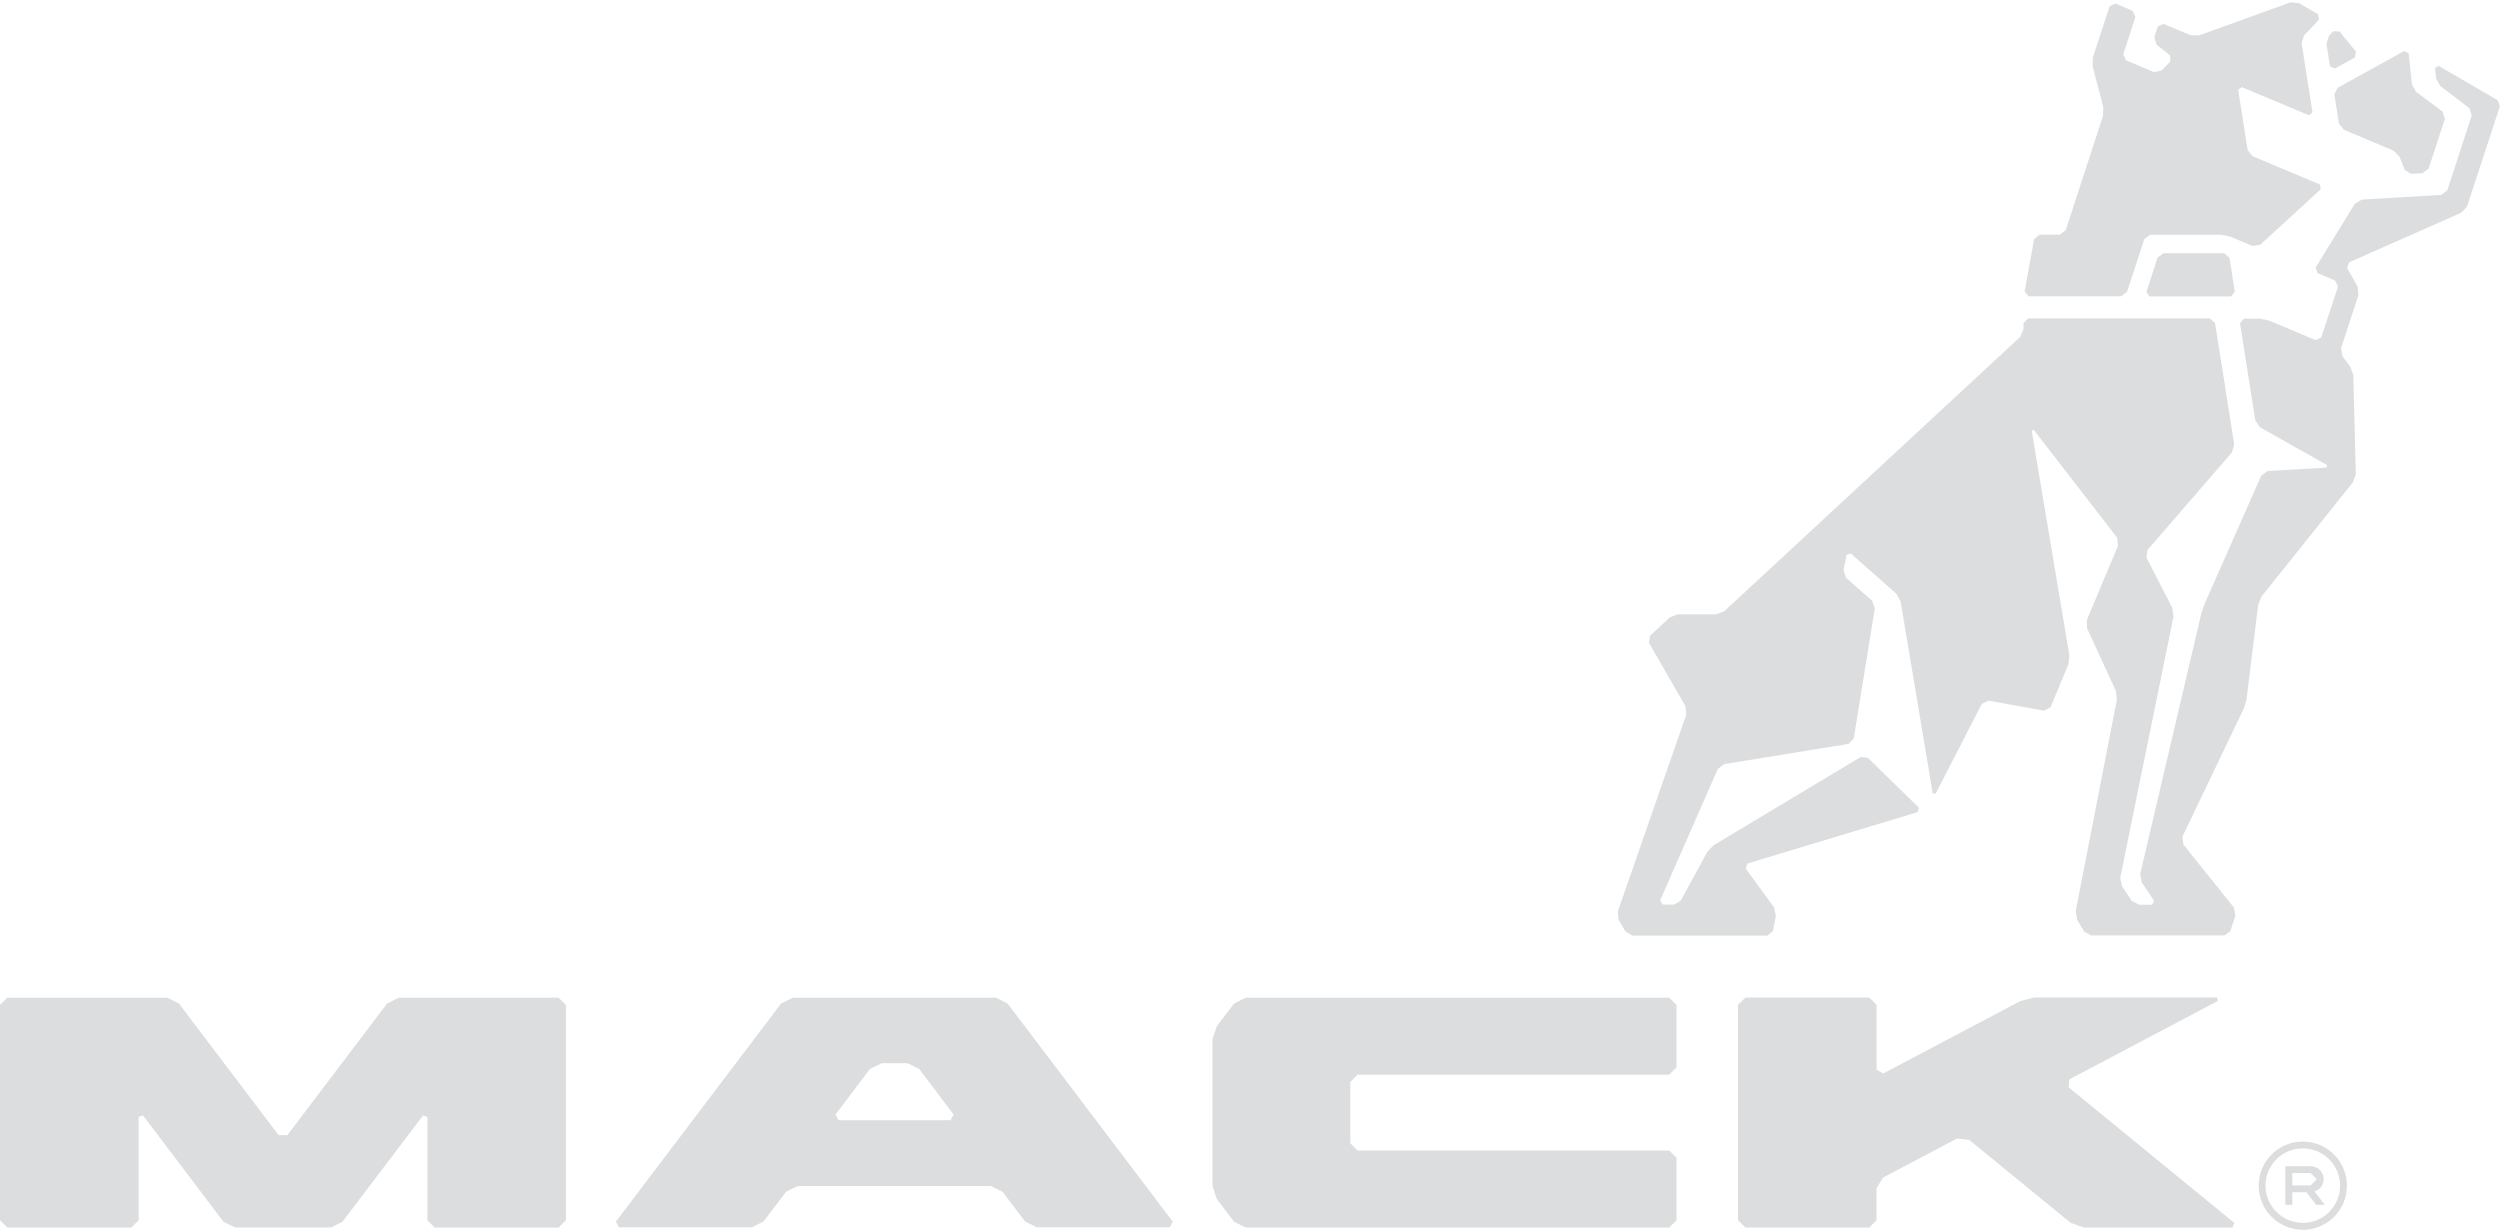
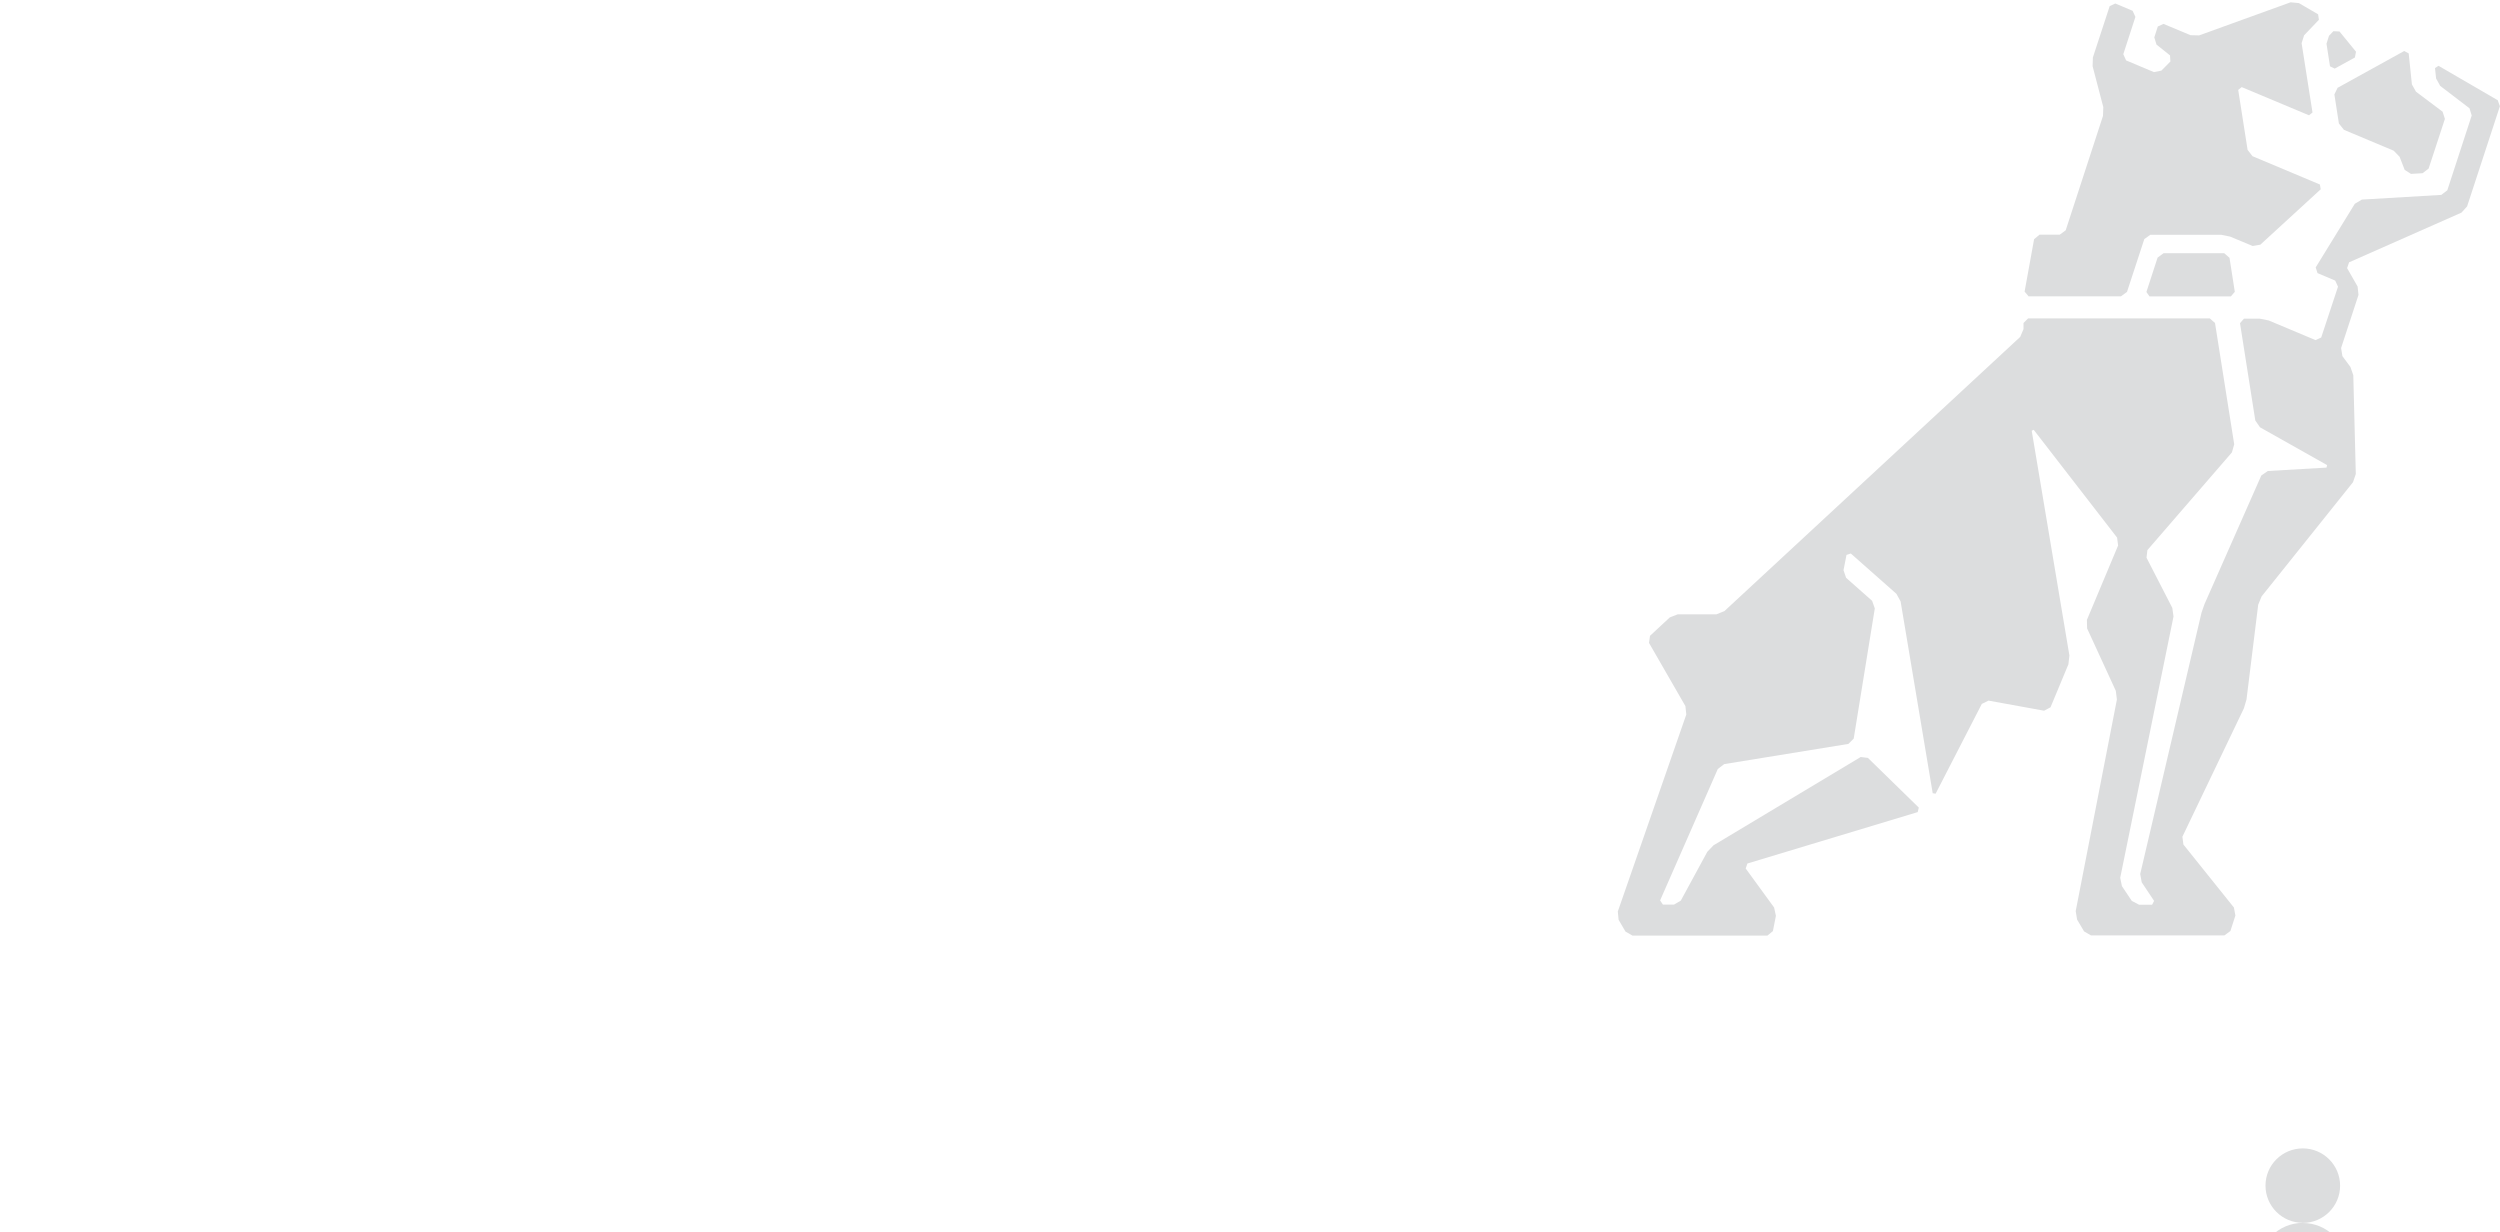
<svg xmlns="http://www.w3.org/2000/svg" id="Layer_1" version="1.1" viewBox="0 0 2500 1232">
  <defs>
    <style>
      .st0 {
        fill: #dcddde;
      }
    </style>
  </defs>
-   <path class="st0" d="M558.5,997.7h-159.8l-11.6,5.8-99.7,131.6h-8.8l-99.7-131.6-11.6-5.8H7.3L0,1004.9v215.4l7.3,7.3h124l7.3-7.3v-103.4l4.4-1.5,80.5,106.4,11.7,5.7h95.6l11.7-5.8,80.5-106.2,4.4,1.4v103.4l7.3,7.3h123.9l7.3-7.3v-215.4l-7.3-7.2ZM950.8,1120.2h-112.4l-2.9-5.7,34.5-45.6,11.7-5.7h25.8l11.6,5.7,34.5,45.6-2.9,5.7ZM1007.5,1003.4l-11.7-5.7h-202.9l-11.7,5.7-165.3,218.2,2.9,5.7h133.1l11.6-5.8,22.6-29.7,11.6-5.8h193.2l11.6,5.8,22.6,29.7,11.6,5.8h133.1l2.9-5.7M1669.2,997.7h-423.4l-11.7,5.8-17.3,22.7-4.3,13.1v146.7l4.3,13,17.3,22.8,11.7,5.7h423.4l7.3-7.2v-62.5l-7.3-7.3h-311.7l-7.2-7.3v-61.2l7.2-7.3h311.7l7.3-7.3v-62.5l-7.3-7.2ZM2068.6,1087.3l.8-8,148.4-78.3-.8-3.5h-182.8l-13.7,3.5-137.4,72.5-6.5-3.9v-64.7l-7.2-7.3h-124l-7.4,7.3v215.3l7.3,7.3h124l7.2-7.3v-31.9l6.5-10.7,74-39.1,12.1,1.3,101.5,83,13,4.7h149l1.6-4.7M2292.3,1185.4v-12.3h18.4l6.1,6.1-6.1,6.2h-18.4ZM2323.7,1179.2c0-7.1-5.8-12.9-13-13h-25.4v38.7h7v-12.7h14.1l9.8,12.7h8.6l-10.3-13.5c5.4-1.6,9.1-6.6,9.2-12.2" />
-   <path class="st0" d="M2302.7,1222.8c-20.6,0-37.2-16.7-37.2-37.2,0-20.6,16.7-37.2,37.3-37.2,20.6,0,37.3,16.7,37.3,37.3h0c0,20.5-16.7,37.2-37.3,37.2M2302.8,1141.5c-24.4,0-44.1,19.8-44.1,44.2s19.8,44.1,44.2,44.1c24.4,0,44.1-19.8,44-44.2s-19.8-44.1-44.2-44h0M2028.3,296.3h92.7l6-4.4,17.3-52.8,6-4.3h70.9l8.9,1.8,22.6,9.4,7.6-1.3,60.4-55.4-.8-4.8-67.4-28.3-4.9-6.3-9.4-60,3.5-2.8,67.3,28.2,3.5-2.8-10.9-69.3,2.5-7.9,14.8-15.5-.8-5.5-19.2-11.2-8.3-.8-91.5,33.1-8.6-.2-27-11.3-5.7,2.6-3.5,10.9,2.2,7.2,13.5,10.8.4,6.1-9,9.1-7.5,1.5-27.8-11.7-2.8-6.2,12.1-37.3-2.8-6.1-17.3-7.3-5.6,2.6-16.8,51.3-.3,8.8,10.7,40.9-.3,8.8-37.3,114.4-6,4.4h-20.2l-5.4,4.5-9.5,52.4,3.8,4.5Z" />
+   <path class="st0" d="M2302.7,1222.8c-20.6,0-37.2-16.7-37.2-37.2,0-20.6,16.7-37.2,37.3-37.2,20.6,0,37.3,16.7,37.3,37.3h0c0,20.5-16.7,37.2-37.3,37.2c-24.4,0-44.1,19.8-44.1,44.2s19.8,44.1,44.2,44.1c24.4,0,44.1-19.8,44-44.2s-19.8-44.1-44.2-44h0M2028.3,296.3h92.7l6-4.4,17.3-52.8,6-4.3h70.9l8.9,1.8,22.6,9.4,7.6-1.3,60.4-55.4-.8-4.8-67.4-28.3-4.9-6.3-9.4-60,3.5-2.8,67.3,28.2,3.5-2.8-10.9-69.3,2.5-7.9,14.8-15.5-.8-5.5-19.2-11.2-8.3-.8-91.5,33.1-8.6-.2-27-11.3-5.7,2.6-3.5,10.9,2.2,7.2,13.5,10.8.4,6.1-9,9.1-7.5,1.5-27.8-11.7-2.8-6.2,12.1-37.3-2.8-6.1-17.3-7.3-5.6,2.6-16.8,51.3-.3,8.8,10.7,40.9-.3,8.8-37.3,114.4-6,4.4h-20.2l-5.4,4.5-9.5,52.4,3.8,4.5Z" />
  <path class="st0" d="M2224.1,253.2h-60.5l-6,4.4-11.2,34.4,3.1,4.4h81.4l3.9-4.6-5.3-34-5.3-4.6ZM2330,66.3l4.7,2.3,20.2-11.1,1.1-5.8-16.5-20.2-6.1-.3-4.4,4.6-2.5,7.9M2334.4,94.5l4.5,29,5,6.3,49.8,20.9,5.9,6.1,5.1,13.1,6.3,4,11.6-.7,6-4.6,16.3-49.7-2.3-7.2-26.6-20-4.1-7.3-3.2-31-4.5-2.4-66.6,36.8-3.3,6.8Z" />
  <path class="st0" d="M2497.5,100.1l-59-34.3-3.5,2.3,1.1,10.4,4.1,7.4,29.3,22.4,2.2,7.2-24.4,74.8-6,4.6-79.5,4.7-7,4.2-39.1,63.6,1.8,5.7,17.7,7.5,2.8,6.1-16.8,50.8-5.7,2.6-46.7-19.6-8.9-1.8h-16l-3.9,4.5,15.3,97.3,4.7,6.8,67.1,37.8-.6,2.5-58.7,3.4-6.5,4.5-56.8,128.6-3,8.6-61.3,261.3,1.5,8.3,12.4,18.6-2,3.8h-13.1l-7.2-3.8-9.9-14.8-1.7-8.3,53.3-261.3-1.2-8.6-25.8-50.2.9-7.6,84.5-97.7,2.3-8.1-19.2-121.3-5.2-4.6h-181.7l-4.6,4.6v6.1l-3.3,7.8-295.8,274.2-7.9,3.2h-38.7l-8,3.1-19.8,18.4-1,7.1,36.4,63.2.9,8.4-68.5,197,.8,8.3,6.9,11.8,7,4h134.9l5.5-4.5,3-15.3-1.8-8.3-28.4-39,1.7-5,170.3-51.4,1.1-4.5-50.9-49.7-7.2-.9-147.2,88.3-6.2,6.5-26.5,48.8-6.8,4h-11.1l-2.8-4.2,57.7-131.4,6.4-4.9,124.2-20.2,5.3-5.3,21.1-130.2-2.7-7.6-26-23-2.6-7.6,3-15.3,4.3-1.4,45.6,40.3,4.2,7.6,32.1,191.8,2.9.5,46.2-89.8,6.7-3.3,55.6,10.1,6.4-3.4,17.9-43,1-8.8-37.7-224.8,2-.9,83.4,107.8,1,7.9-31.2,74.4.2,8.5,28.7,62.4,1.1,8.7-41.2,211.6,1.4,8.5,7,11.8,6.9,4h133.4l6-4.4,5-15.5-1.5-8-50.5-63-1-7.8,61.5-128.4,2.6-8.8,11.7-94.8,3.4-8.3,91.4-114.2,2.8-8.2-2.5-98.8-2.9-8.3-8-10.8-1.3-8.1,17.4-53.1-.9-8.4-10.5-18.4,2-5.8,112.4-49.7,5.6-6.2,32.8-100.2-2.5-6.8" />
</svg>